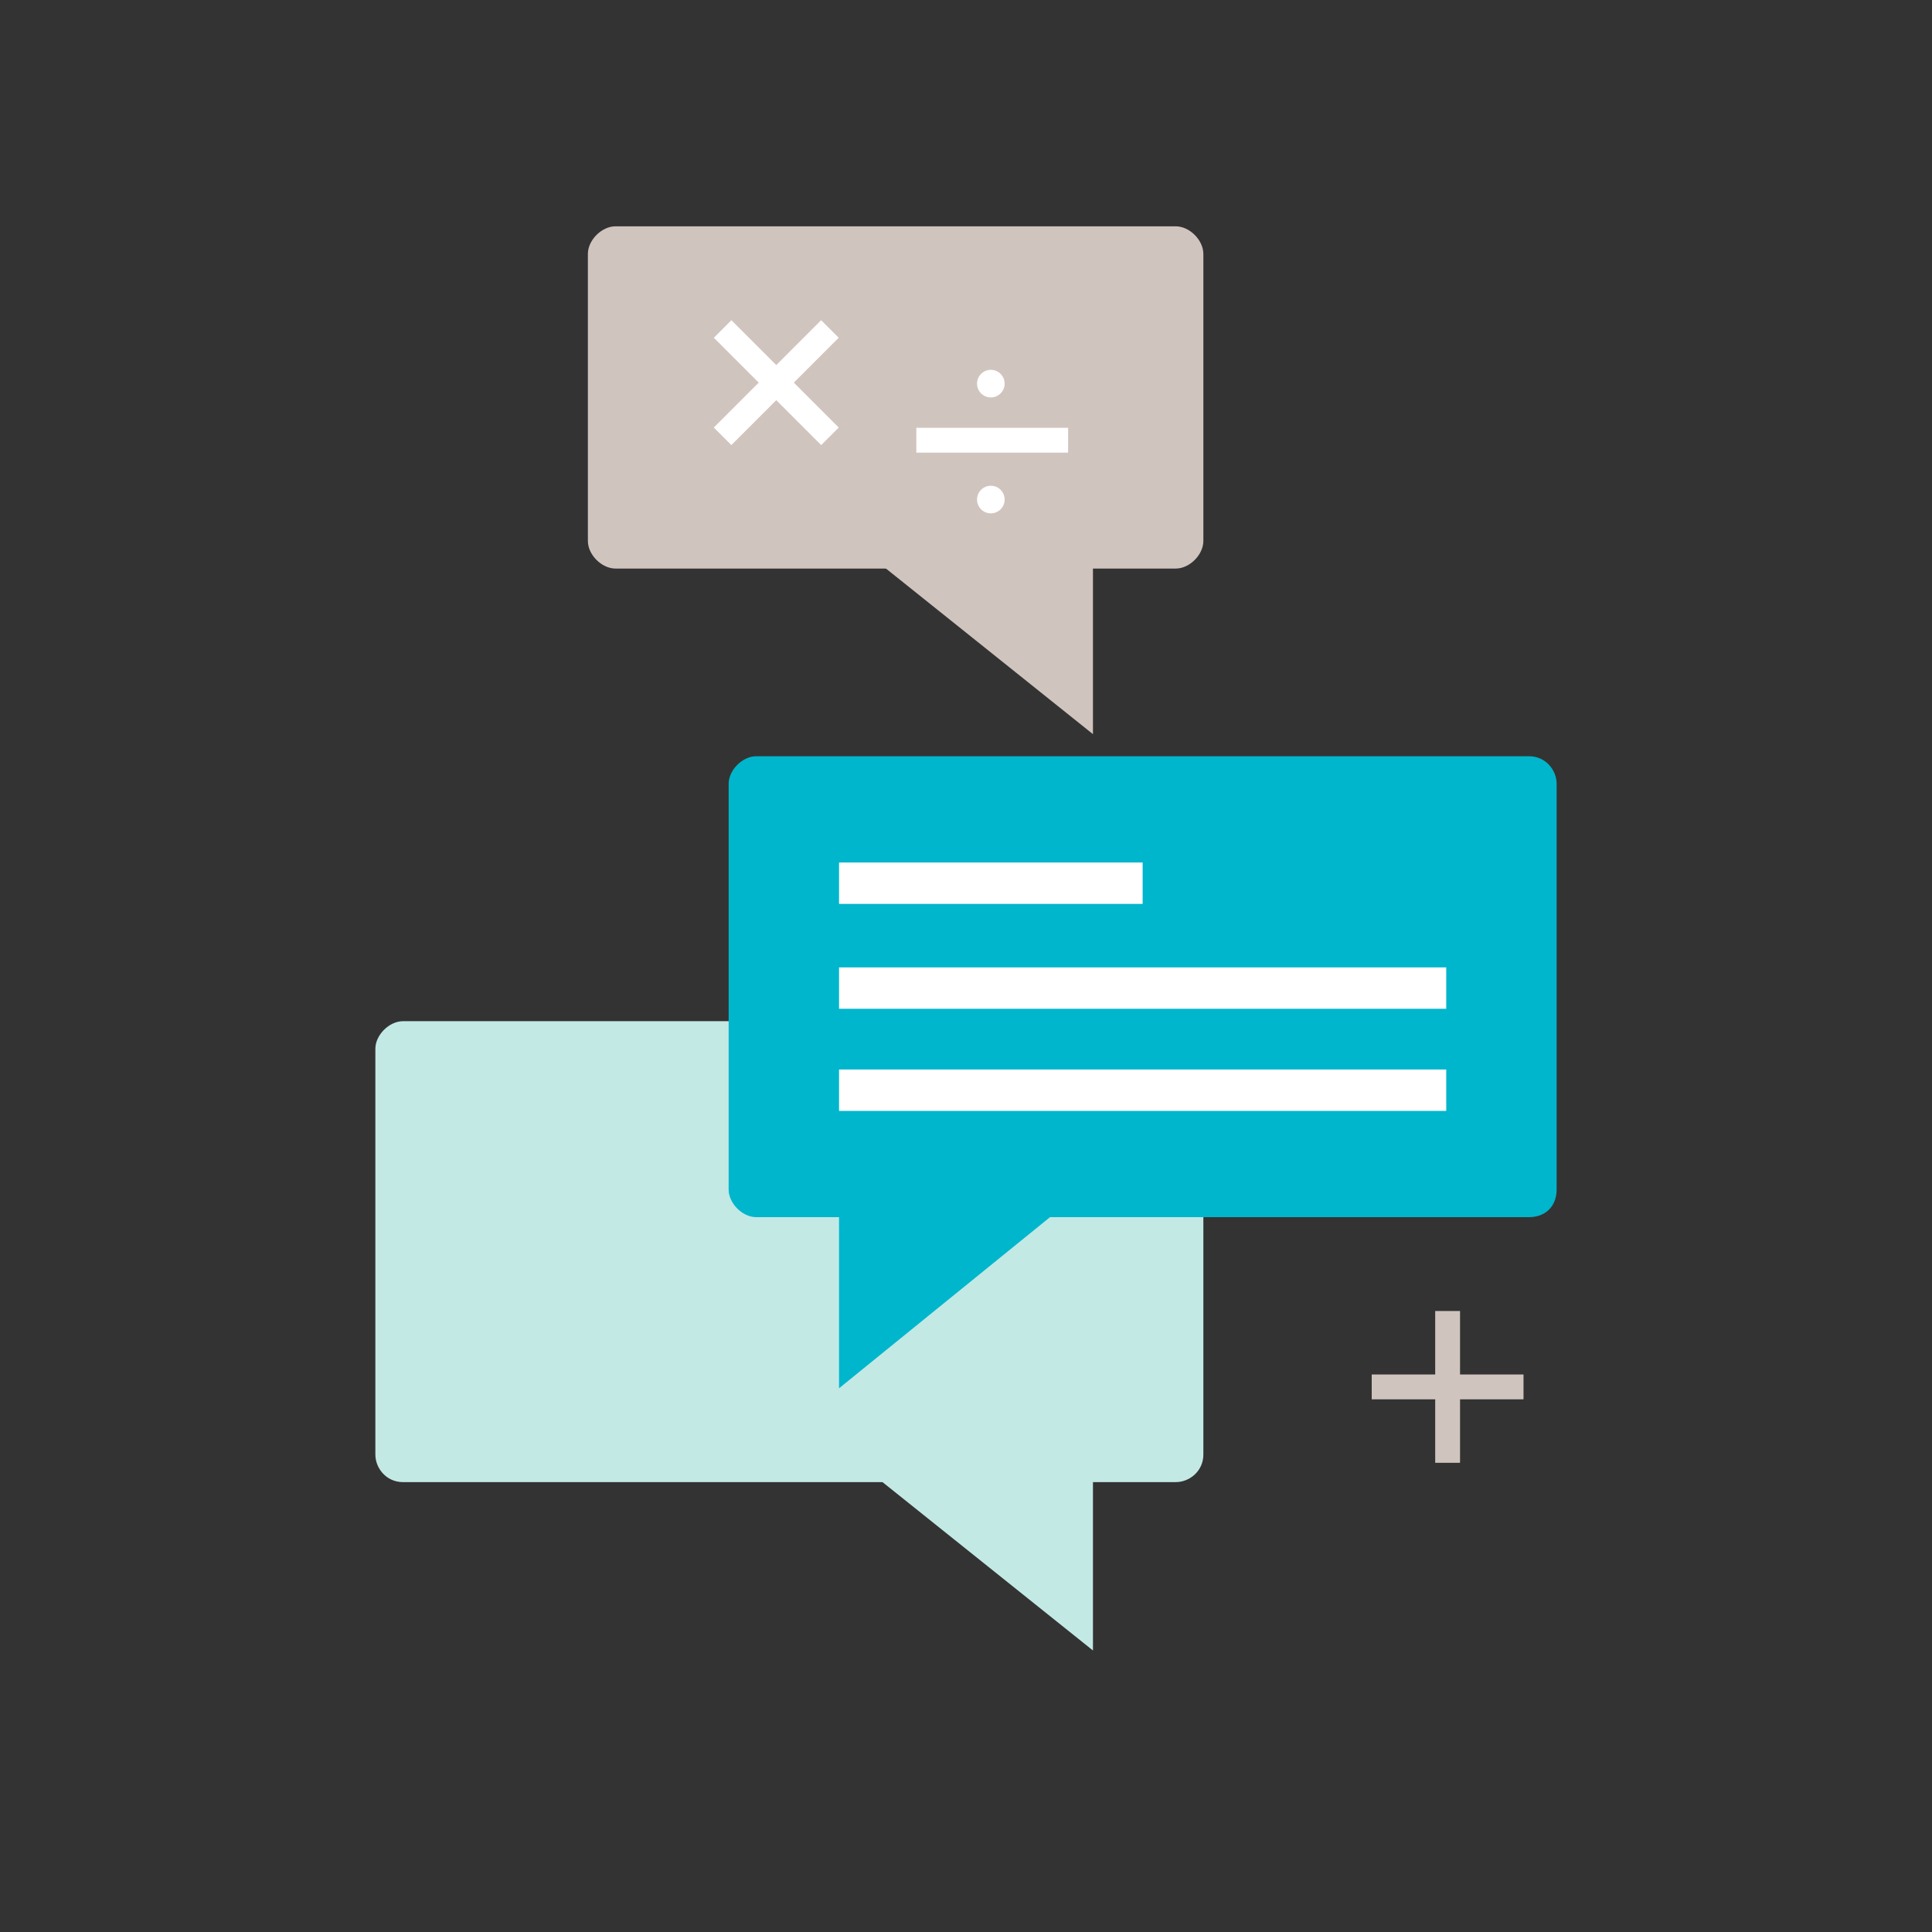
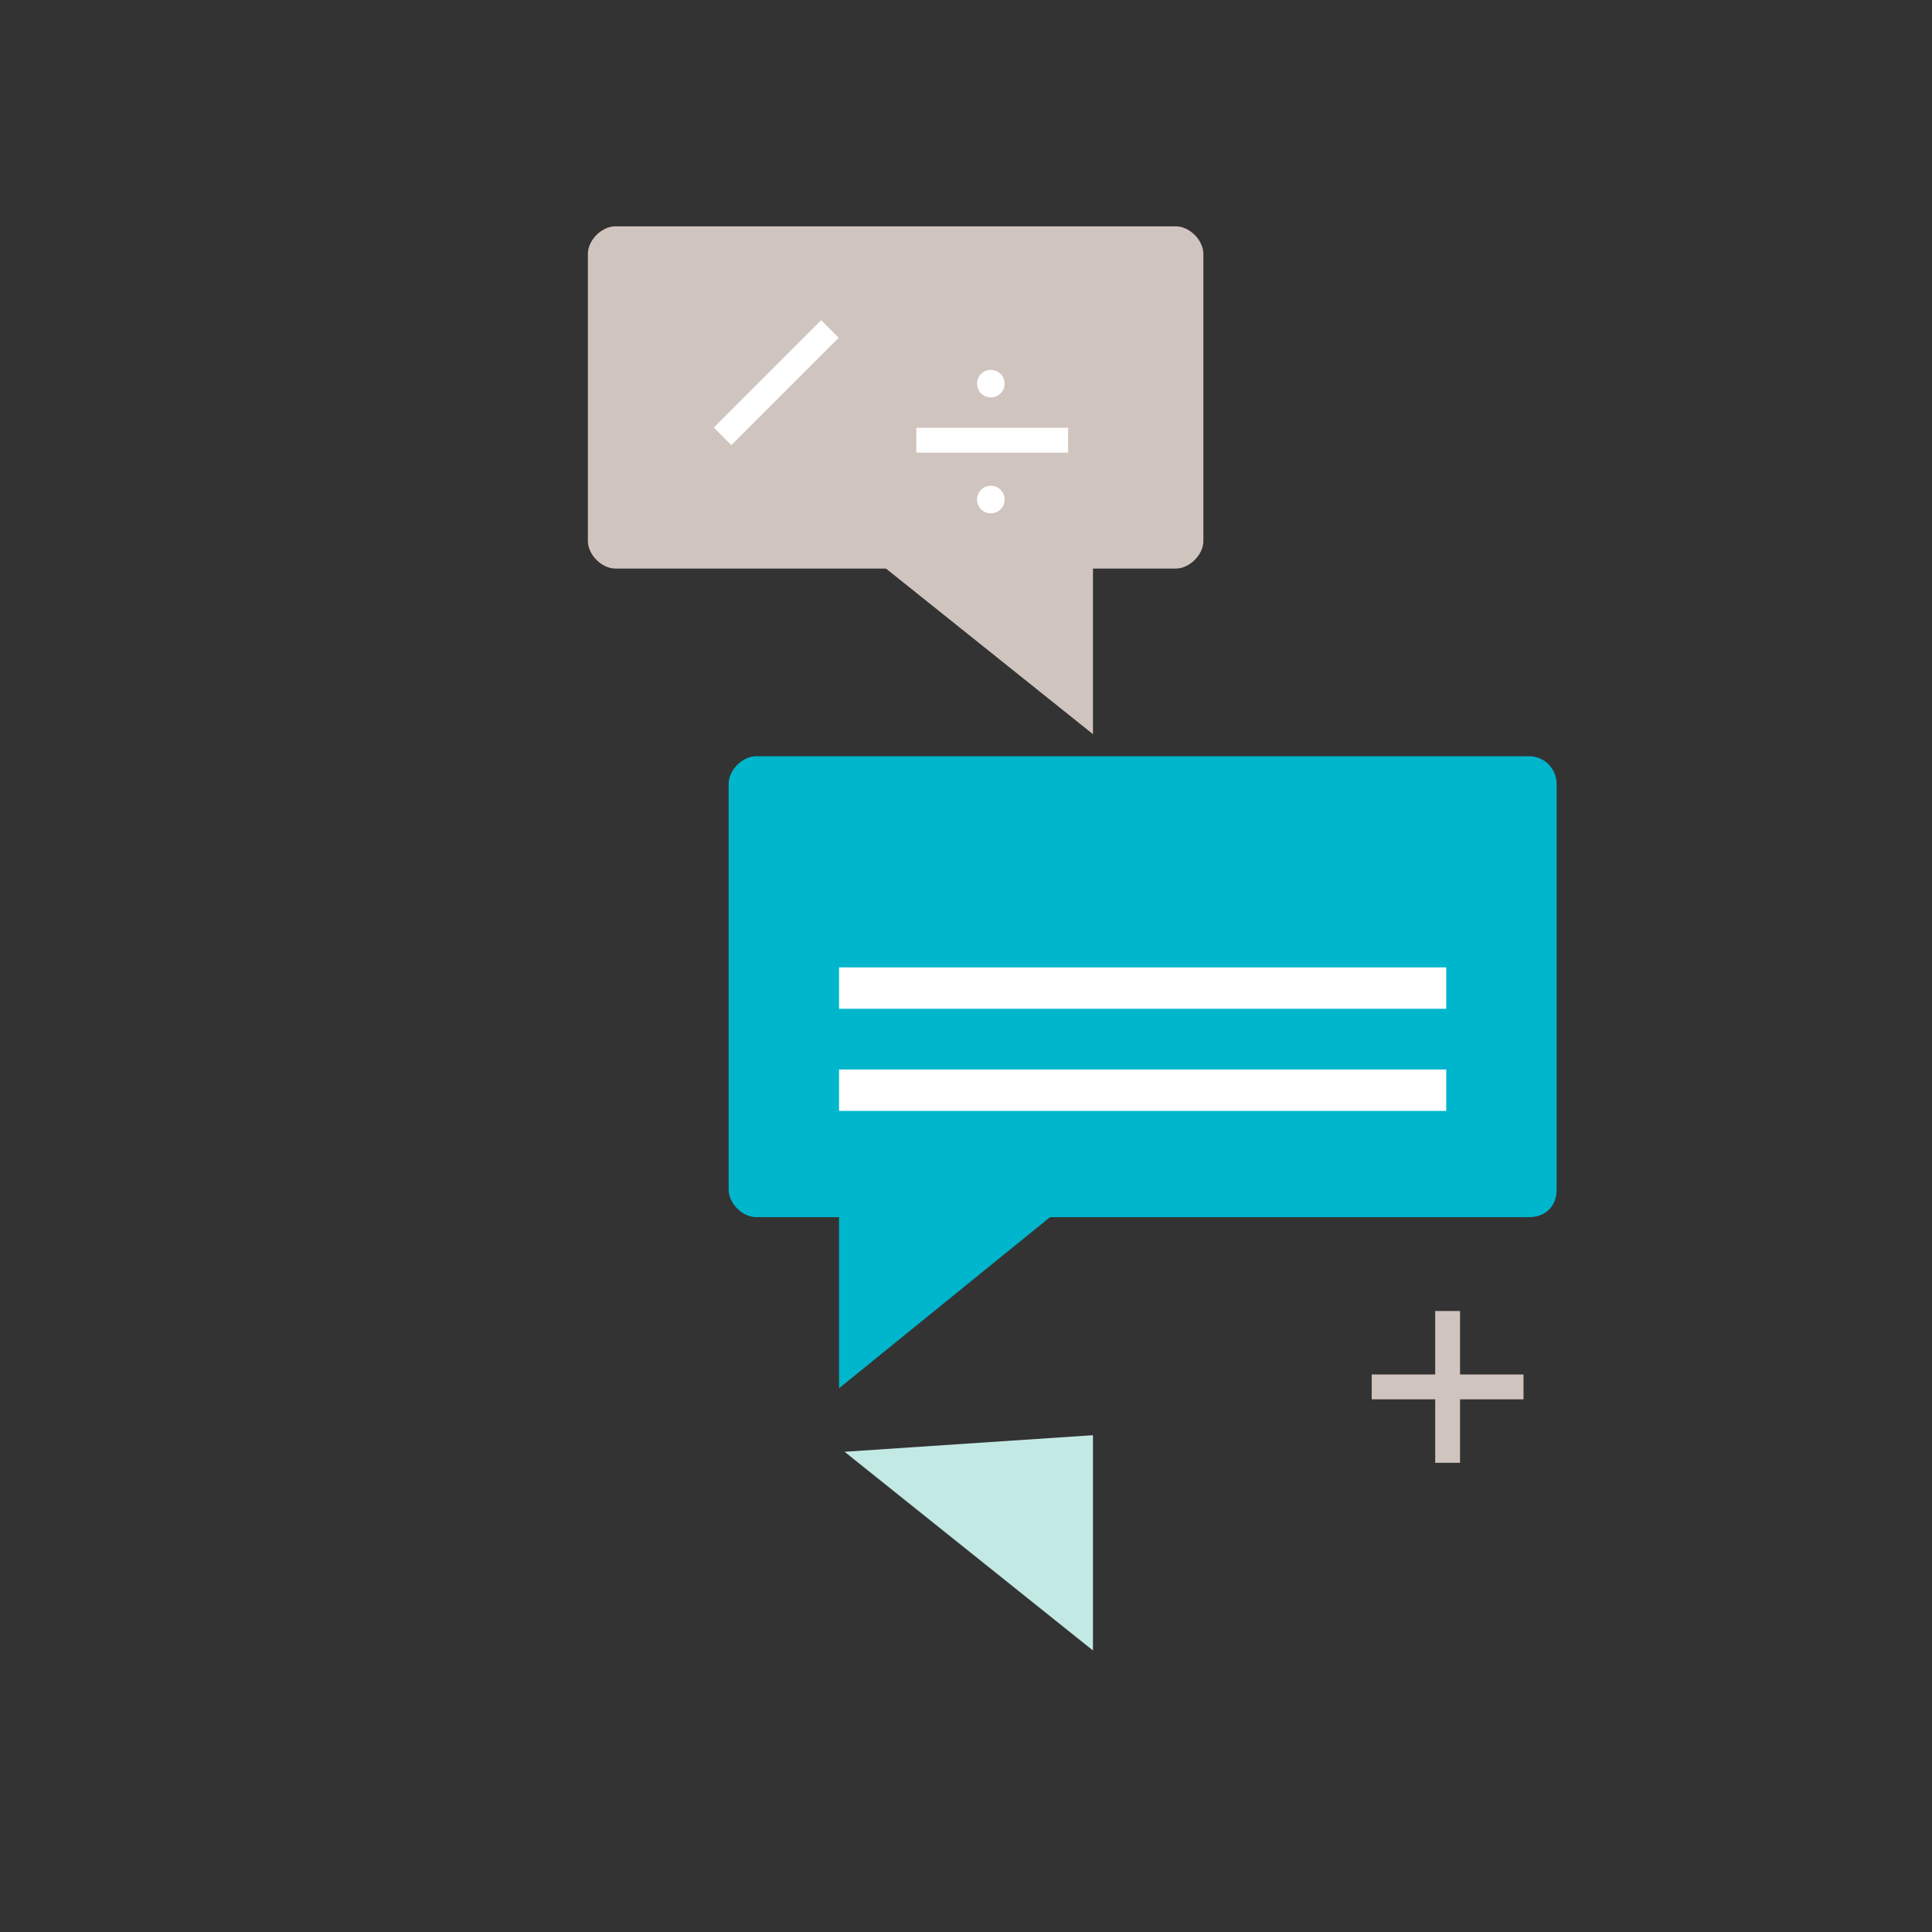
<svg xmlns="http://www.w3.org/2000/svg" version="1.1" id="圖層_1" x="0px" y="0px" viewBox="0 0 70 70" style="enable-background:new 0 0 70 70;" xml:space="preserve">
  <rect x="0" y="0" width="70" height="70" fill="#333333" stroke="none" />
  <style type="text/css">
	.st0{fill:none;}
	.st1{fill:#C3E9E5;}
	.st2{fill:#D0C4BE;}
	.st3{fill:#00B6CC;}
	.st4{fill:none;stroke:#FFFFFF;stroke-width:1.5;stroke-miterlimit:10;}
	.st5{fill:#FFFFFF;}
</style>
  <rect class="st0" width="70" height="70" />
  <g>
    <g>
      <g>
-         <path class="st1" d="M14.6,53.7h28c0.5,0,1-0.4,1-1V38c0-0.5-0.5-1-1-1h-28c-0.5,0-1,0.5-1,1v14.7C13.6,53.2,14,53.7,14.6,53.7z" />
        <polygon class="st1" points="39.6,52 39.6,59.8 30.6,52.6    " />
      </g>
      <g>
        <path class="st2" d="M22.3,20.6h20.3c0.5,0,1-0.5,1-1V9.2c0-0.5-0.5-1-1-1H22.3c-0.5,0-1,0.5-1,1v10.4     C21.3,20.1,21.8,20.6,22.3,20.6z" />
        <polygon class="st2" points="39.6,18.8 39.6,26.6 30.6,19.4    " />
      </g>
      <path class="st3" d="M55.4,44.1h-28c-0.5,0-1-0.5-1-1V28.4c0-0.5,0.5-1,1-1h28c0.6,0,1,0.5,1,1v14.7C56.4,43.7,56,44.1,55.4,44.1z    " />
      <polygon class="st3" points="30.4,42.4 30.4,50.3 39.4,43   " />
      <g>
-         <line class="st4" x1="30.4" y1="32" x2="41.4" y2="32" />
        <line class="st4" x1="30.4" y1="35.8" x2="52.4" y2="35.8" />
        <line class="st4" x1="30.4" y1="39.5" x2="52.4" y2="39.5" />
      </g>
    </g>
    <g>
      <rect x="25.4" y="13.4" transform="matrix(0.707 -0.707 0.707 0.707 -1.569 23.974)" class="st5" width="5.5" height="0.9" />
-       <rect x="27.7" y="11.1" transform="matrix(0.707 -0.707 0.707 0.707 -1.567 23.974)" class="st5" width="0.9" height="5.5" />
    </g>
    <g>
      <rect x="33.2" y="15.5" class="st5" width="5.5" height="0.9" />
      <circle class="st5" cx="35.9" cy="13.9" r="0.5" />
      <circle class="st5" cx="35.9" cy="18.1" r="0.5" />
    </g>
    <g>
      <rect x="49.7" y="49.8" class="st2" width="5.5" height="0.9" />
      <rect x="52" y="47.5" class="st2" width="0.9" height="5.5" />
    </g>
  </g>
</svg>